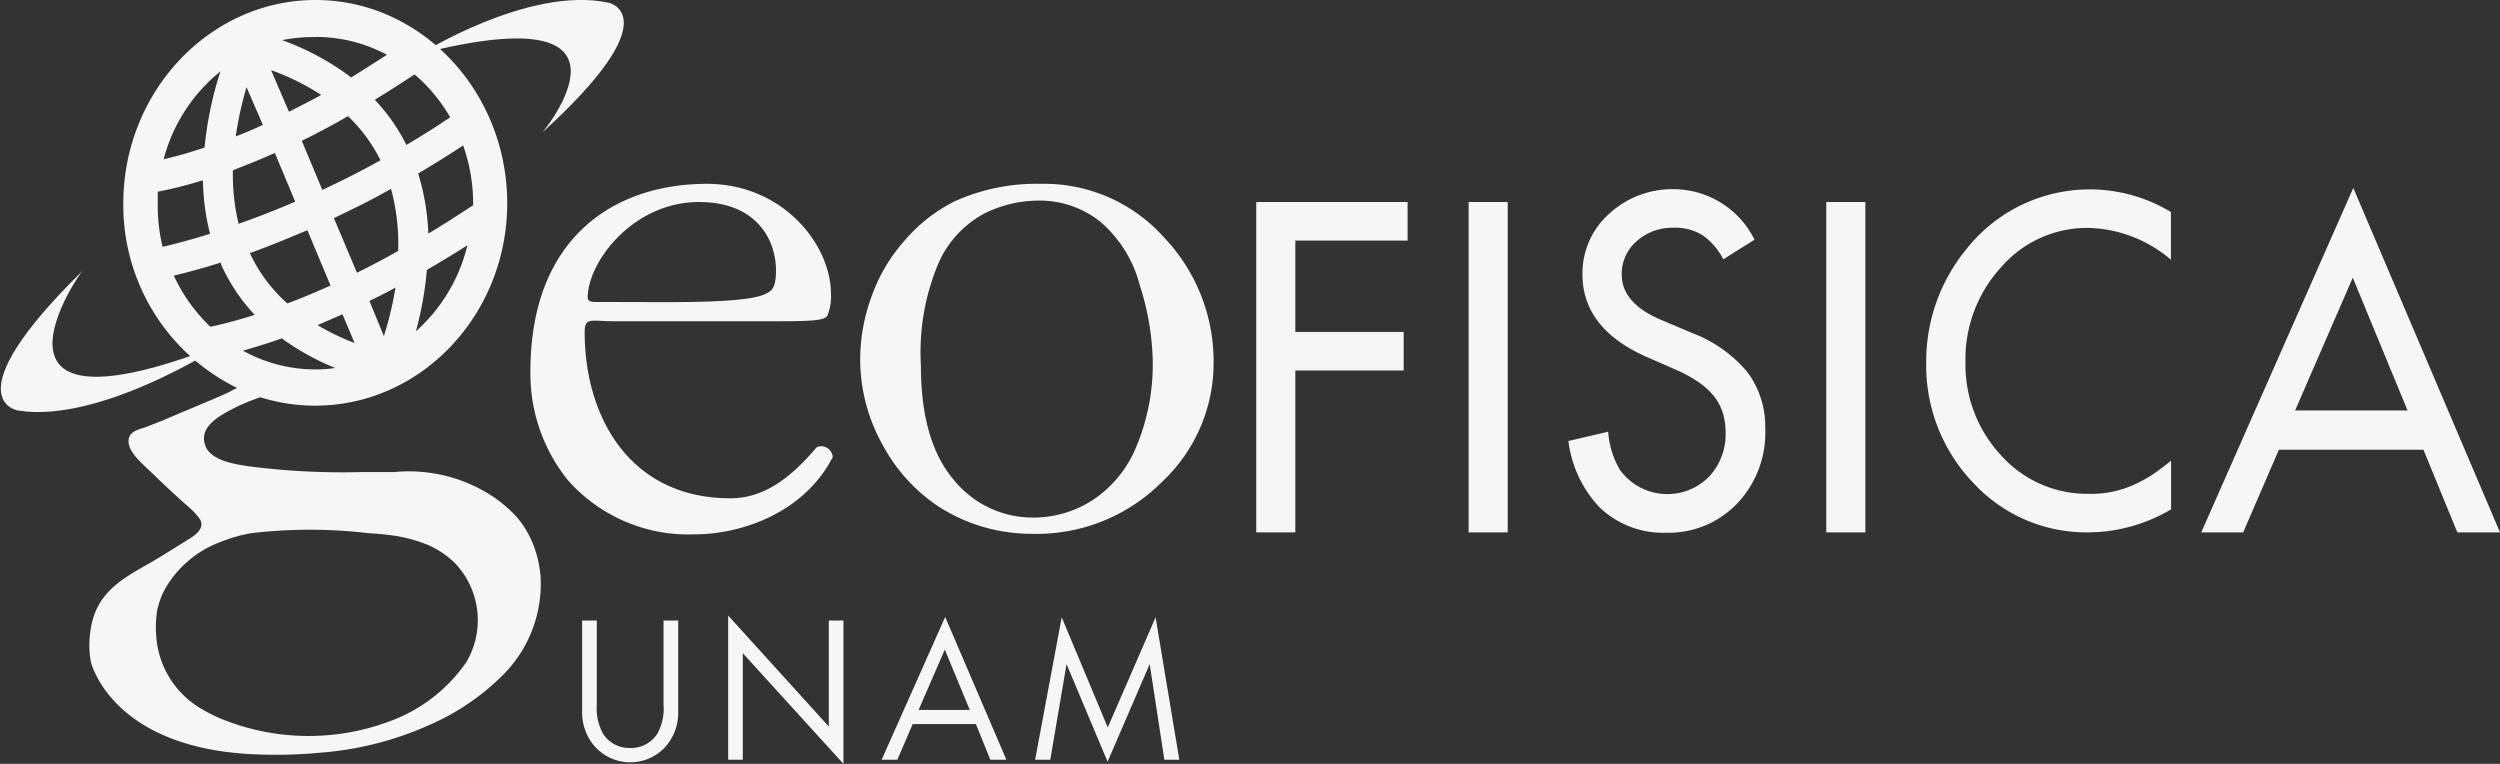
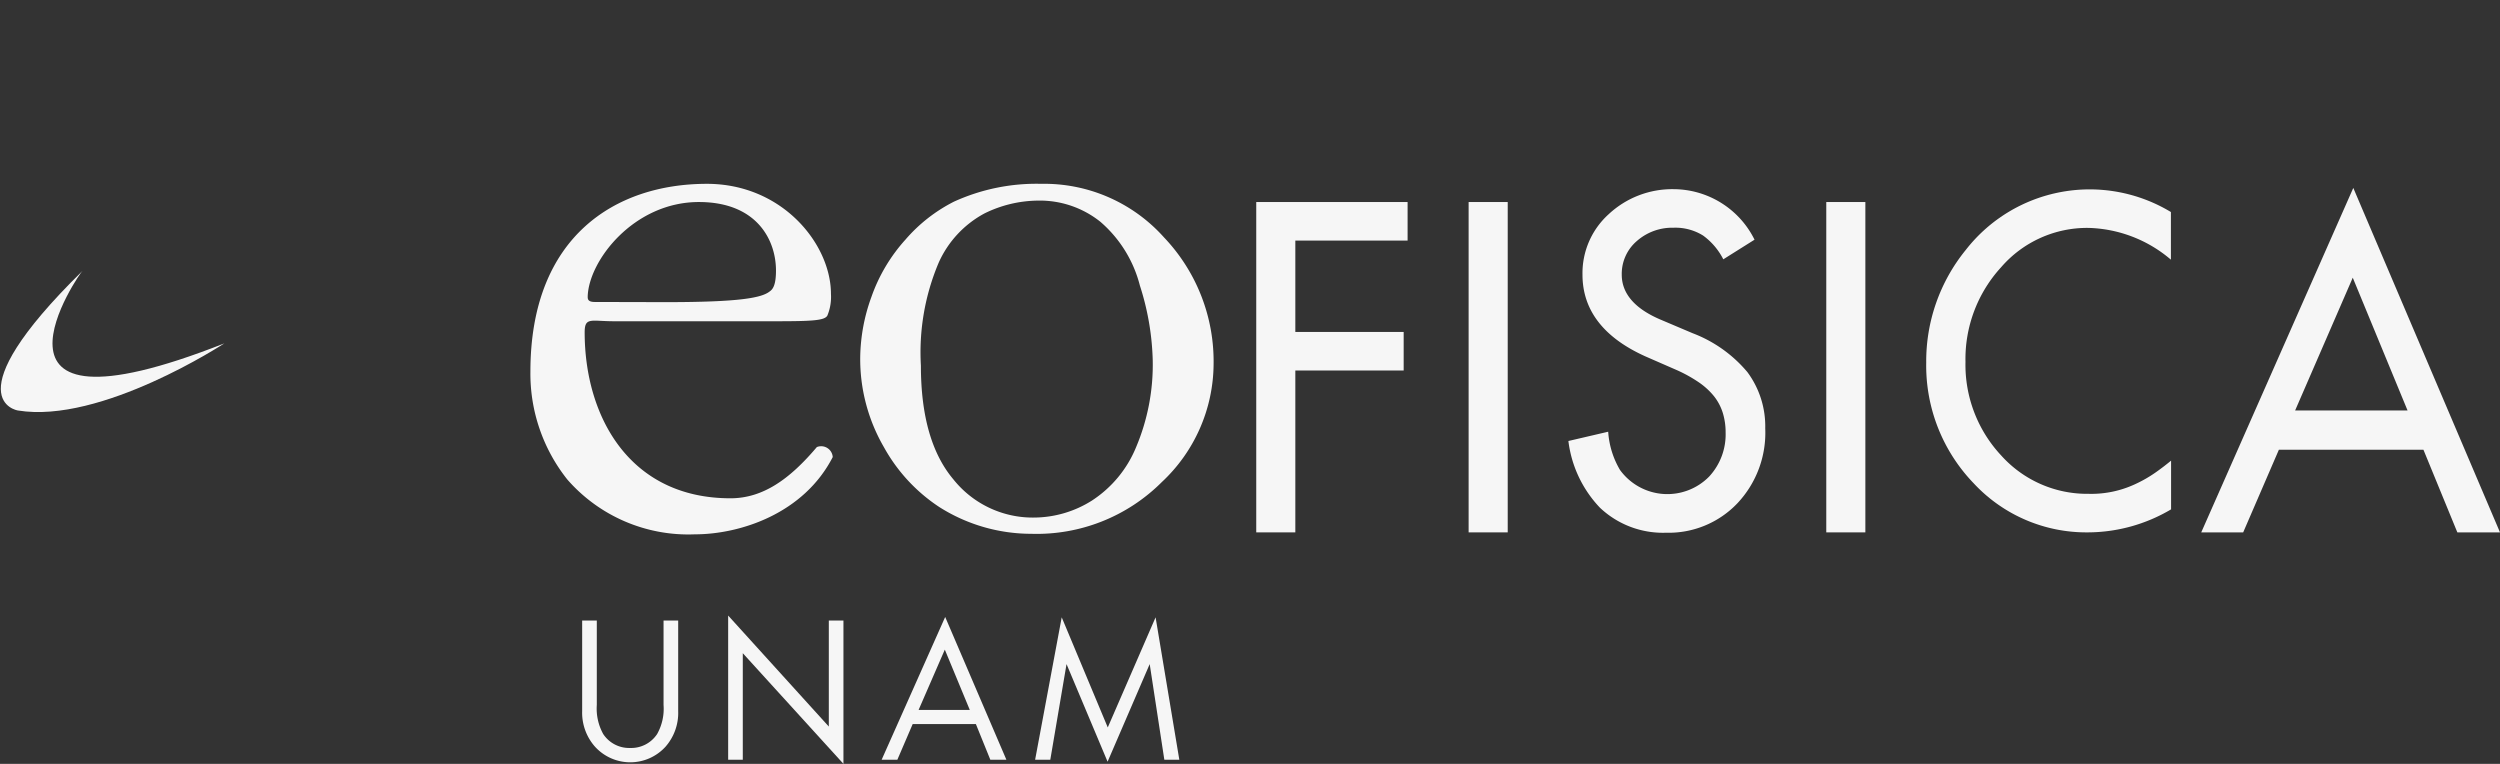
<svg xmlns="http://www.w3.org/2000/svg" viewBox="0 0 140.08 42.8">
  <rect x="0" y="0" width="140.08" height="42.8" fill="#333333" stroke="none" />
  <defs>
    <style>.cls-1{fill:#f6f6f6;}</style>
  </defs>
  <title>IGEF White</title>
  <g id="Capa_2" data-name="Capa 2">
    <g id="Menú">
-       <path class="cls-1" d="M23.6,3S29.66-.8,34.09.15c0,0,3.53.69-3.69,7.26C30.4,7.42,36.88-.37,23.6,3Z" />
-       <path class="cls-1" d="M30.29,32.32a6.38,6.38,0,0,0-.36-1.67,5.45,5.45,0,0,0-1-1.71,8,8,0,0,0-1.14-1,8.53,8.53,0,0,0-5.69-1.49c-.61,0-1.22,0-1.82,0a40.72,40.72,0,0,1-6.24-.31c-.73-.11-2-.26-2.46-1C11,24,12.23,23.33,13,22.93a9.5,9.5,0,0,1,1.25-.55,2.38,2.38,0,0,1,.34-.12,10.23,10.23,0,0,0,3.07.47c5.93,0,10.76-5.09,10.76-11.34S23.61,0,17.68,0,6.91,5.14,6.91,11.39a11.4,11.4,0,0,0,6.38,10.35c-.2.08-.41.21-.6.3-1.18.52-2.37,1-3.57,1.52l-1,.39c-.38.12-.91.24-.92.75s.48,1,.84,1.35c.83.79,1.65,1.59,2.51,2.34a4.09,4.09,0,0,1,.61.64c.41.57-.28,1-.68,1.24-.67.42-1.34.84-2,1.23-1.57.89-3.07,1.67-3.39,3.71a5.23,5.23,0,0,0,0,1.87s1.15,5,9.58,5.2a26.72,26.72,0,0,0,3.33-.11,18.39,18.39,0,0,0,7-2,13.36,13.36,0,0,0,3.26-2.43A7.21,7.21,0,0,0,30.29,32.32ZM17.68,20.7a8.43,8.43,0,0,1-4.07-1.05c.63-.18,1.36-.4,2.18-.69a13.93,13.93,0,0,0,3,1.66A8.26,8.26,0,0,1,17.68,20.7Zm-.46-7.81L18.52,16c-.87.39-1.68.73-2.42,1A8.6,8.6,0,0,1,14,14.18C15,13.83,16,13.41,17.22,12.9Zm-.31-5c.82-.4,1.68-.86,2.59-1.38a8.85,8.85,0,0,1,1.82,2.47c-1.13.63-2.22,1.18-3.26,1.66Zm.85,10.34,1.43-.62.68,1.61A13.55,13.55,0,0,1,17.76,18.2Zm3.76.63-.82-2c.47-.23,1-.48,1.46-.75A19,19,0,0,1,21.51,18.83ZM20,15.28l-1.29-3.06c1-.48,2.09-1,3.2-1.64a11.8,11.8,0,0,1,.4,3.48Q21.13,14.73,20,15.28Zm3.31,3.26a19.66,19.66,0,0,0,.61-3.42c.73-.42,1.49-.88,2.27-1.38A9.4,9.4,0,0,1,23.33,18.54ZM25.95,8.15a9.66,9.66,0,0,1,.56,3.24s0,.08,0,.11c-.87.57-1.71,1.11-2.51,1.59a13,13,0,0,0-.57-3.37Q24.66,9,25.95,8.15Zm-.72-1.58Q24,7.4,22.77,8.12A10.48,10.48,0,0,0,21,5.59q1.08-.66,2.23-1.42A9.24,9.24,0,0,1,25.23,6.58Zm-7.55-4.5a8.41,8.41,0,0,1,4,1c-.7.45-1.38.88-2,1.27a14.66,14.66,0,0,0-3.87-2.09A8.46,8.46,0,0,1,17.68,2.08ZM18,5.32q-.94.51-1.81.94l-1-2.33A13.67,13.67,0,0,1,18,5.32Zm-4.21-.49L14.73,7c-.53.24-1,.45-1.52.64A19.22,19.22,0,0,1,13.83,4.83ZM15.4,8.57l1.14,2.73c-1.14.49-2.2.9-3.17,1.24a11.65,11.65,0,0,1-.32-3C13.77,9.26,14.56,8.95,15.4,8.57ZM12.35,4a20.23,20.23,0,0,0-.89,4.27c-.93.31-1.7.52-2.29.65A9.37,9.37,0,0,1,12.35,4ZM8.84,11.39c0-.22,0-.43,0-.65a22.89,22.89,0,0,0,2.53-.64,13,13,0,0,0,.4,3c-1.09.34-2,.58-2.66.73A9.76,9.76,0,0,1,8.84,11.39Zm2.95,6.92a9.31,9.31,0,0,1-2.05-2.87c.69-.16,1.59-.4,2.64-.73l0,.09a10.23,10.23,0,0,0,1.89,2.84A25.7,25.7,0,0,1,11.79,18.31ZM26.13,37.1a8.94,8.94,0,0,1-4.28,3.31,12.94,12.94,0,0,1-9.32-.08,8,8,0,0,1-1.17-.57A5.11,5.11,0,0,1,8.79,36a6.5,6.5,0,0,1,0-1.7,4.4,4.4,0,0,1,.49-1.36,6,6,0,0,1,3.12-2.59,8.72,8.72,0,0,1,1.64-.47,27.93,27.93,0,0,1,6.64,0,14.88,14.88,0,0,1,1.51.15,8.33,8.33,0,0,1,1.78.5,5.16,5.16,0,0,1,1.5,1A4.63,4.63,0,0,1,26.13,37.1Z" />
      <path class="cls-1" d="M12.57,19.24S5.66,23.77,1,23c0,0-3.75-.58,3.62-7.82C4.57,15.14-2.44,25.16,12.57,19.24Z" />
      <path class="cls-1" d="M48.2,20a10.22,10.22,0,0,1,.63-3.37,9.44,9.44,0,0,1,1.91-3.21,8.88,8.88,0,0,1,2.71-2.12,11.13,11.13,0,0,1,4.89-1,9,9,0,0,1,6.88,3A10.07,10.07,0,0,1,68,20.41a9.11,9.11,0,0,1-2.9,6.6,9.91,9.91,0,0,1-7.32,2.9,9.62,9.62,0,0,1-5.15-1.5,9.52,9.52,0,0,1-3.1-3.35A9.83,9.83,0,0,1,48.2,20Zm9.75,9a6.12,6.12,0,0,0,3.23-.95,6.51,6.51,0,0,0,2.48-3,11.88,11.88,0,0,0,.93-4.85A14.8,14.8,0,0,0,63.87,16a7,7,0,0,0-2.21-3.57,5.43,5.43,0,0,0-3.5-1.19,6.9,6.9,0,0,0-3,.72,5.83,5.83,0,0,0-2.56,2.75,12.88,12.88,0,0,0-1,5.78q0,4.21,1.82,6.37A5.69,5.69,0,0,0,57.95,29Z" />
      <path class="cls-1" d="M34.4,18c-1.28,0-1.64-.25-1.64.62,0,4.7,2.5,9.3,8.17,9.3,1.81,0,3.31-1.06,4.84-2.87a.65.65,0,0,1,.89.56c-1.62,3.16-5.17,4.33-7.73,4.33a9,9,0,0,1-7.14-3.07,9.52,9.52,0,0,1-2.07-6.05c0-7.59,4.79-10.52,9.89-10.52,4.23,0,6.95,3.38,6.95,6.17a2.73,2.73,0,0,1-.2,1.21c-.15.28-.84.32-2.9.32Zm2.9-1.07c4.16,0,5.39-.24,5.84-.61.17-.12.34-.36.34-1.16,0-1.71-1.07-3.84-4.32-3.84-3.65,0-6.18,3.29-6.23,5.3,0,.12,0,.3.39.3Z" />
      <polygon class="cls-1" points="78.65 18.6 72.58 18.6 72.58 13.48 78.87 13.48 78.87 11.32 70.39 11.32 70.39 29.83 72.58 29.83 72.58 20.76 78.65 20.76 78.65 18.6" />
      <rect class="cls-1" x="82.29" y="11.32" width="2.19" height="18.51" />
      <rect class="cls-1" x="102.33" y="11.32" width="2.19" height="18.51" />
      <path class="cls-1" d="M94.84,18.67,93,17.89c-1.41-.61-2.13-1.45-2.13-2.5a2.42,2.42,0,0,1,.84-1.88,3,3,0,0,1,2.06-.75,2.93,2.93,0,0,1,1.66.44,3.73,3.73,0,0,1,1.13,1.33l1.75-1.1a5.08,5.08,0,0,0-4.52-2.83A5.22,5.22,0,0,0,90.14,12a4.45,4.45,0,0,0-1.47,3.39c0,2,1.2,3.54,3.55,4.59l1.74.76a7.89,7.89,0,0,1,1.21.67,4,4,0,0,1,.86.78,2.89,2.89,0,0,1,.5.94,3.69,3.69,0,0,1,.16,1.1,3.48,3.48,0,0,1-.92,2.47,3.28,3.28,0,0,1-5-.37,4.83,4.83,0,0,1-.66-2.14l-2.23.52a6.57,6.57,0,0,0,1.77,3.74,5.14,5.14,0,0,0,3.7,1.4,5.32,5.32,0,0,0,4-1.65A5.76,5.76,0,0,0,98.91,24a5.1,5.1,0,0,0-1-3.15A7.46,7.46,0,0,0,94.84,18.67Z" />
      <path class="cls-1" d="M110.15,14a9.88,9.88,0,0,0-2.22,6.32,9.5,9.5,0,0,0,2.65,6.75A8.62,8.62,0,0,0,117,29.83a9.19,9.19,0,0,0,4.65-1.29V25.81c-.29.24-.58.46-.85.65a7.34,7.34,0,0,1-1.21.69,5.8,5.8,0,0,1-2.56.52,6.47,6.47,0,0,1-4.9-2.15,7.44,7.44,0,0,1-2-5.24,7.61,7.61,0,0,1,2-5.31,6.37,6.37,0,0,1,4.89-2.2,7.4,7.4,0,0,1,4.62,1.78V11.88A8.8,8.8,0,0,0,110.15,14Z" />
      <path class="cls-1" d="M131.86,10.53l-8.52,19.3h2.35l2-4.63h8.1l.07.17,1.83,4.46h2.39ZM128.6,23l3.23-7.44L134.9,23Z" />
      <path class="cls-1" d="M35.31,41.91a1.74,1.74,0,0,1-1.51-.78,2.94,2.94,0,0,1-.36-1.63V34.77h-.82v5.07a2.87,2.87,0,0,0,.72,2,2.67,2.67,0,0,0,3.95,0,2.87,2.87,0,0,0,.71-2V34.77h-.82V39.5a2.89,2.89,0,0,1-.36,1.63A1.74,1.74,0,0,1,35.31,41.91Z" />
      <polygon class="cls-1" points="41.62 36.6 47.26 42.8 47.26 34.77 46.44 34.77 46.44 40.71 40.8 34.49 40.8 42.57 41.62 42.57 41.62 36.6" />
      <path class="cls-1" d="M49.4,42.57h.88l.86-2h3.54l.81,2h.9l-3.43-8Zm2.07-2.79,1.47-3.38,1.4,3.38Z" />
      <polygon class="cls-1" points="64.75 34.59 62.07 40.76 59.49 34.59 58 42.57 58.85 42.57 59.76 37.21 62.06 42.68 64.42 37.21 65.24 42.57 66.08 42.57 64.75 34.59" />
    </g>
  </g>
</svg>